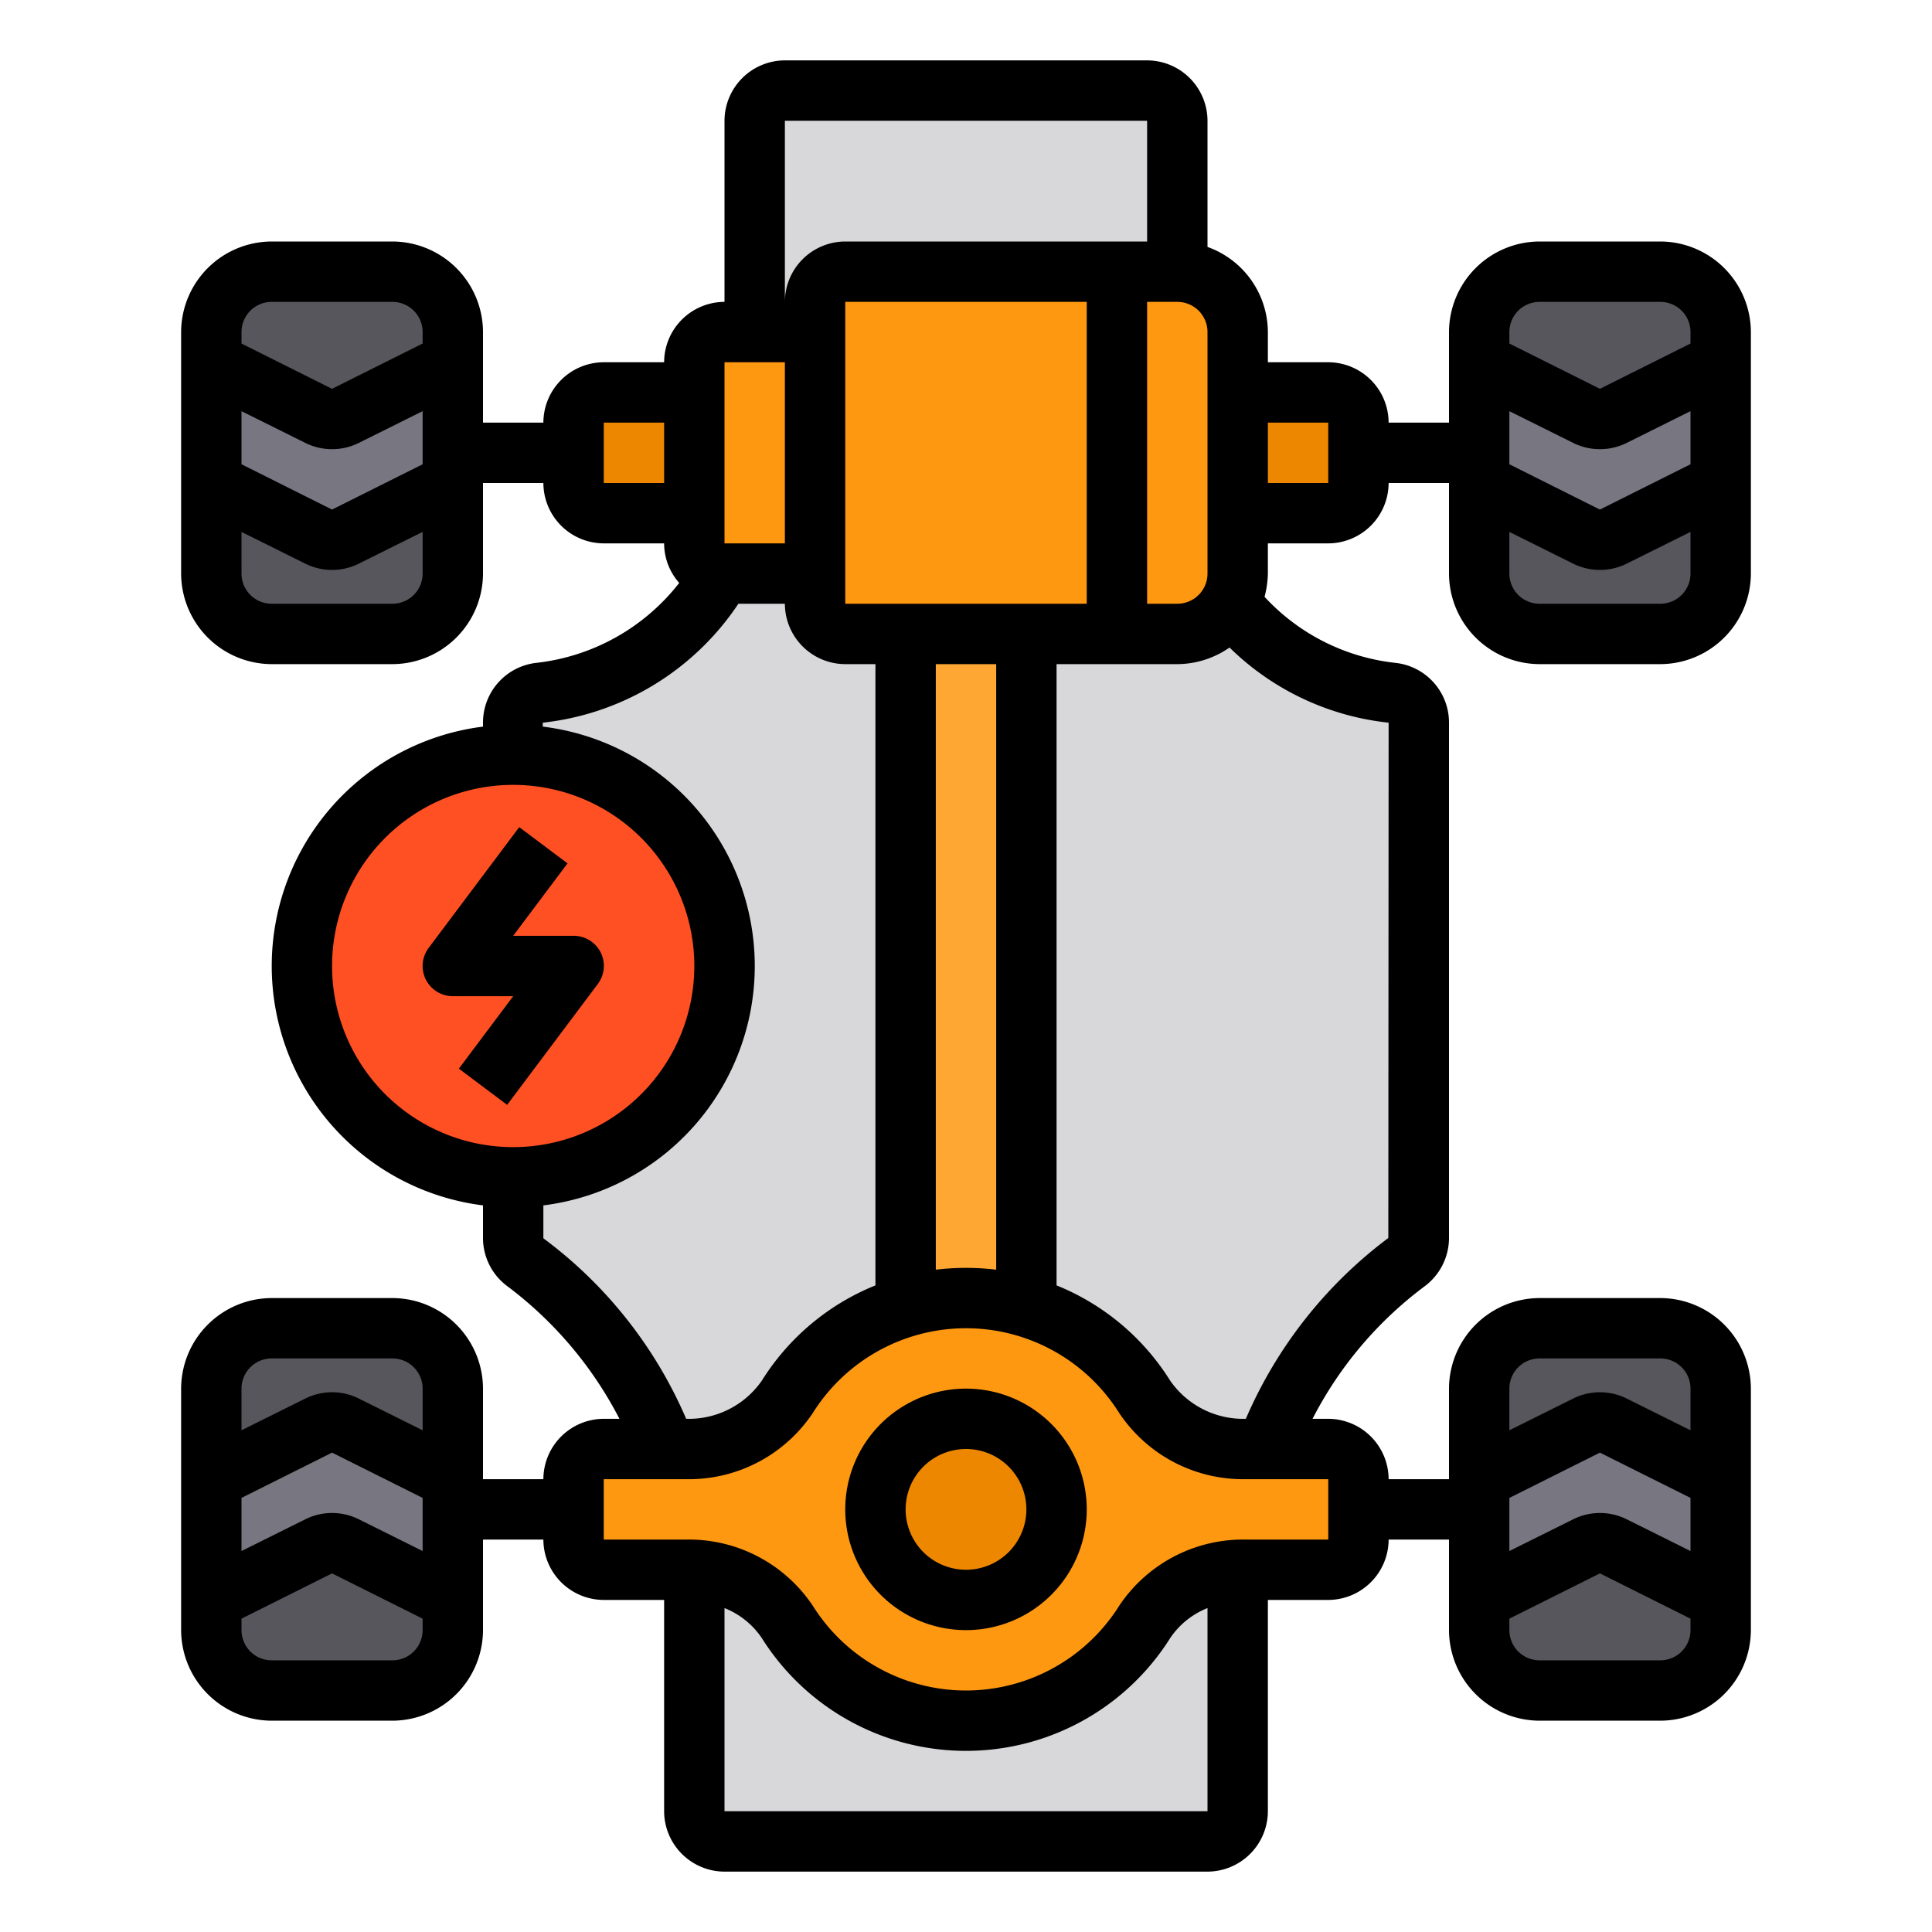
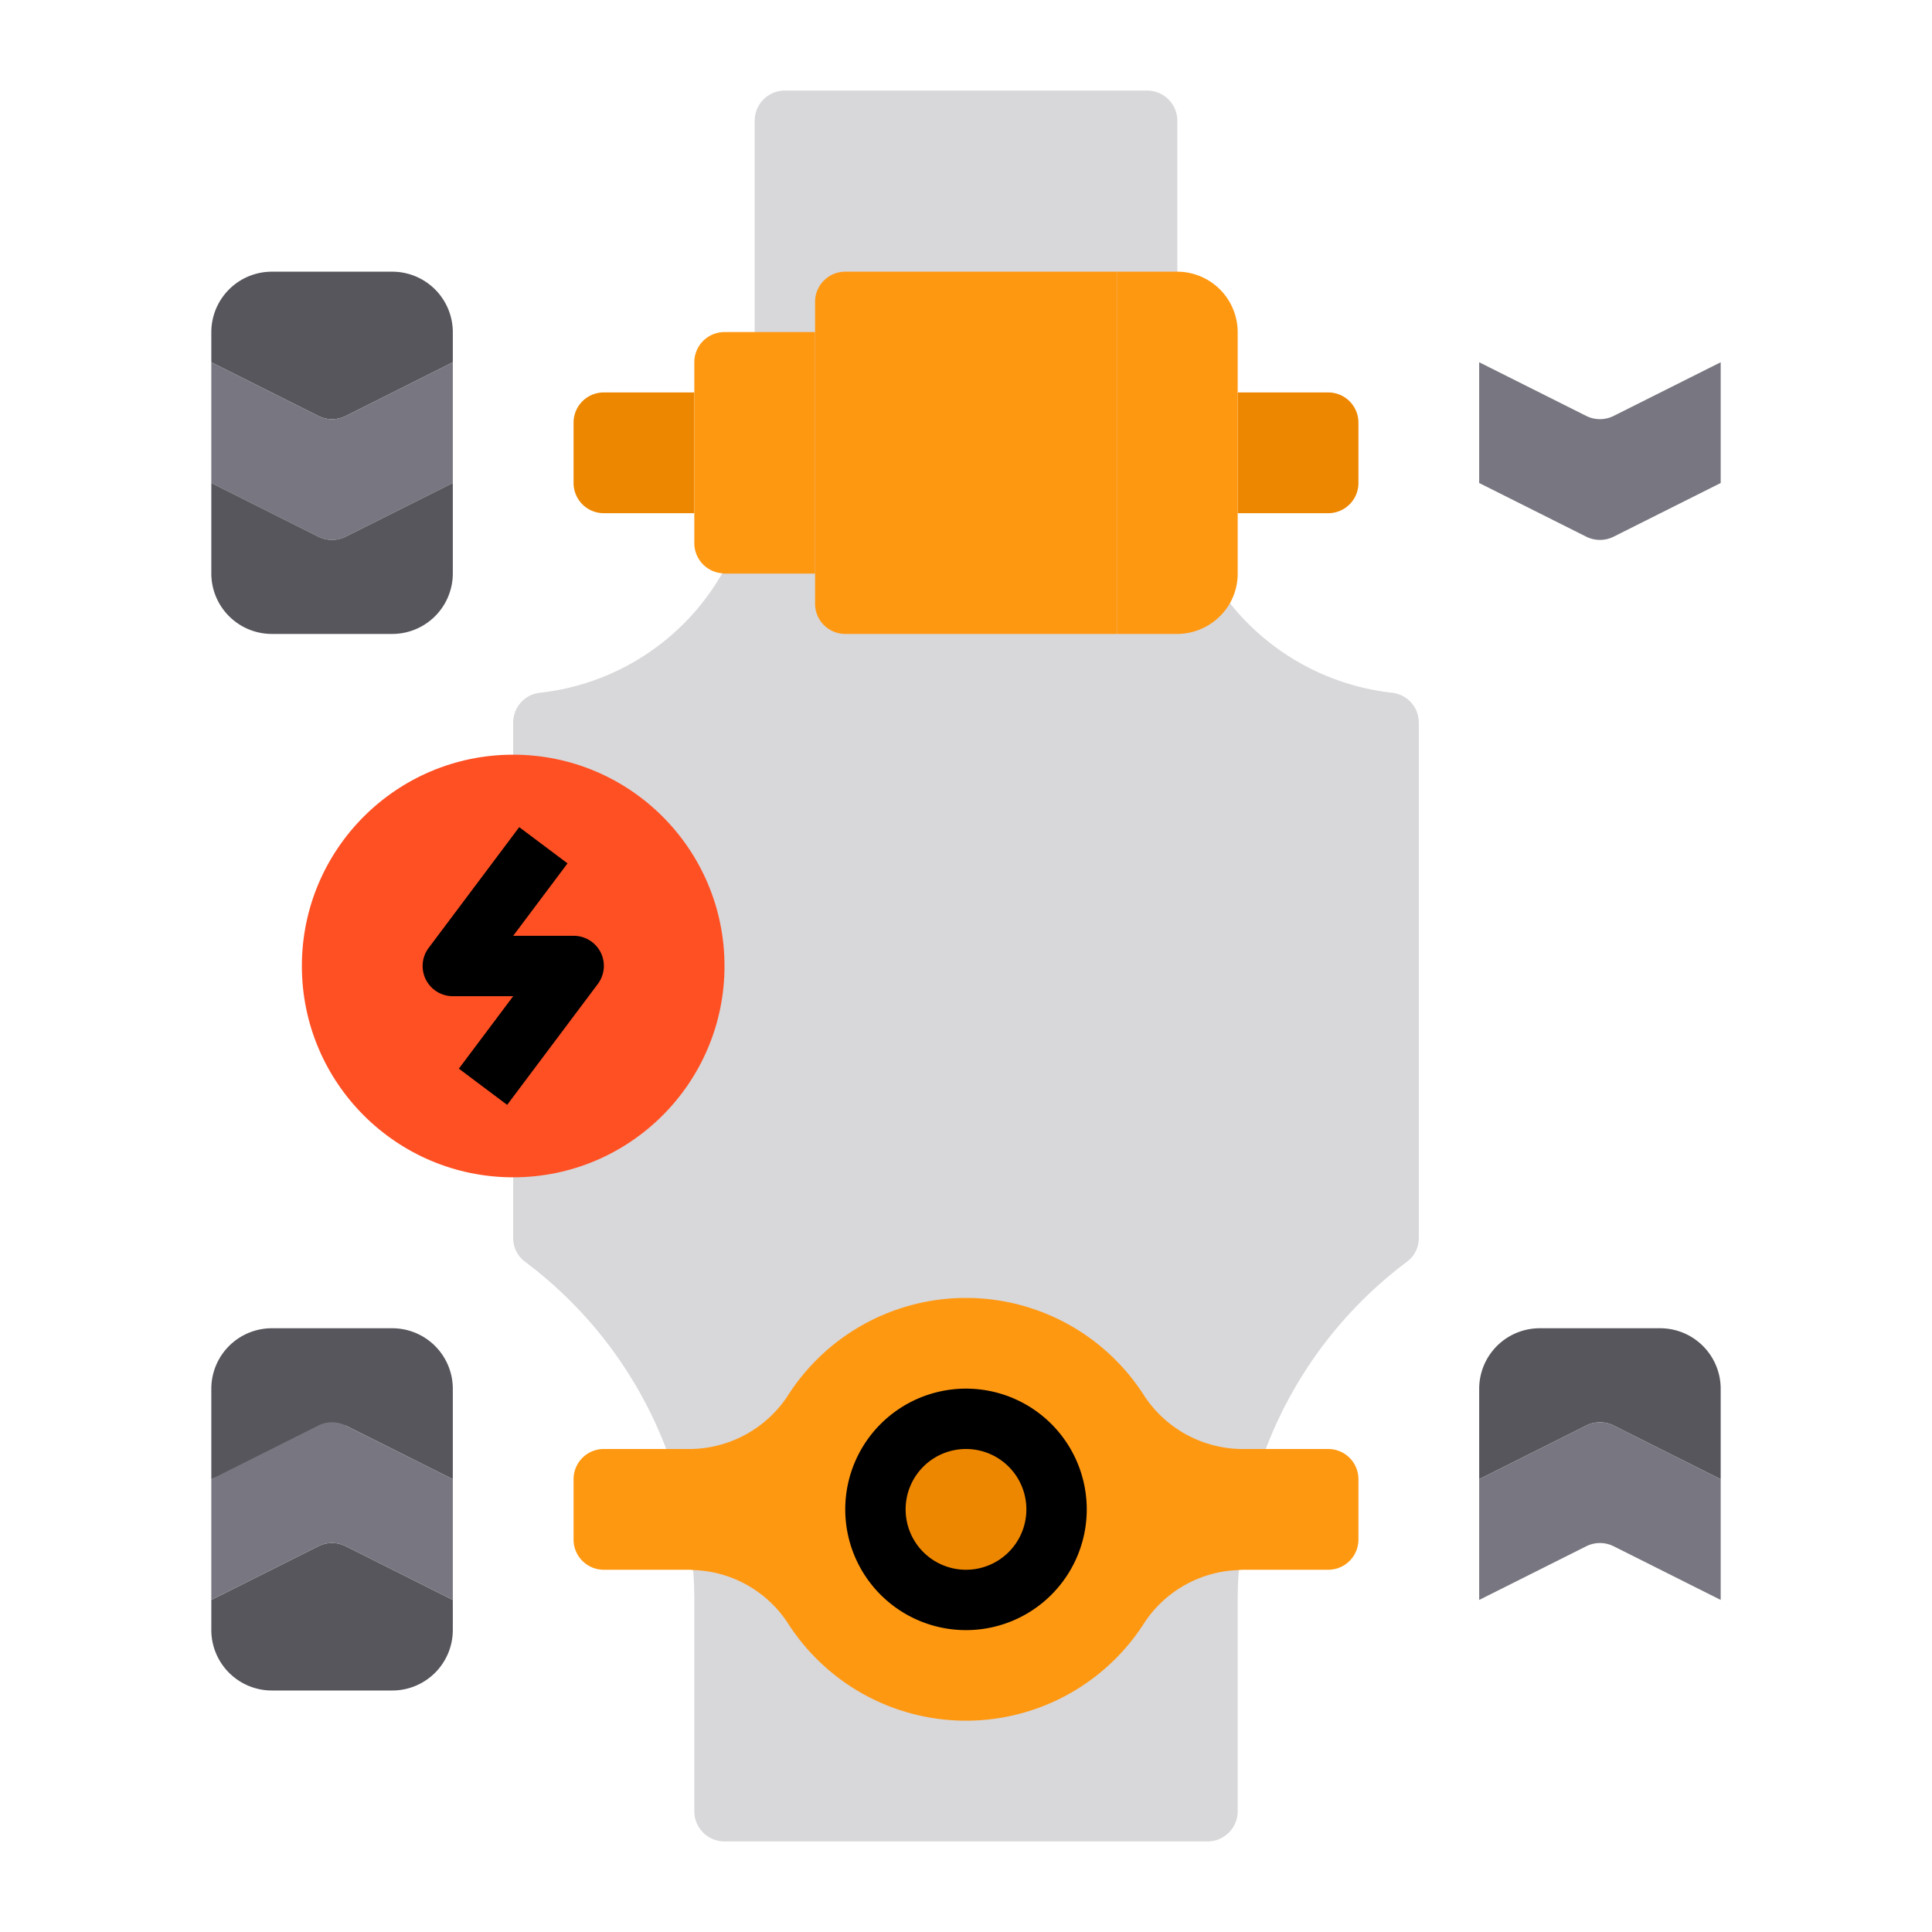
<svg xmlns="http://www.w3.org/2000/svg" viewBox="0 0 64 64" width="512" height="512">
  <g id="Charging_Power-Electric_Car-Power-Battery_Electric_Vehicle-Electric_Car_Battery-EV_Batteries" data-name="Charging Power-Electric Car-Power-Battery Electric Vehicle-Electric Car Battery-EV Batteries">
    <path d="M47,23.94V41.02a.977.977,0,0,1-.41.79A13.942,13.942,0,0,0,41.93,48a13.442,13.442,0,0,0-.89,4.01c-.03.33-.04.66-.04.99v7a1,1,0,0,1-1,1H24a1,1,0,0,1-1-1V53c0-.33-.01-.66-.04-.99A13.442,13.442,0,0,0,22.07,48a13.942,13.942,0,0,0-4.66-6.19.977.977,0,0,1-.41-.79V23.94a.994.994,0,0,1,.87-.99A7.967,7.967,0,0,0,23.92,19,7.851,7.851,0,0,0,25,15V4a1,1,0,0,1,1-1H38a1,1,0,0,1,1,1V15a8,8,0,0,0,7.13,7.95A.994.994,0,0,1,47,23.94Z" style="fill:#d8d7da" />
    <path d="M45,49v2a1,1,0,0,1-1,1H41.25a1.477,1.477,0,0,0-.21.01,3.887,3.887,0,0,0-3.12,1.73,7.005,7.005,0,0,1-11.84,0,3.887,3.887,0,0,0-3.12-1.73,1.477,1.477,0,0,0-.21-.01H20a1,1,0,0,1-1-1V49a1,1,0,0,1,1-1h2.75a3.917,3.917,0,0,0,3.33-1.74,7,7,0,0,1,11.84,0A3.917,3.917,0,0,0,41.25,48H44A1,1,0,0,1,45,49Z" style="fill:#ff9811" />
-     <path d="M15,46v3l-3.55-1.78a1.017,1.017,0,0,0-.9,0L7,49V46a2.006,2.006,0,0,1,2-2h4A2.006,2.006,0,0,1,15,46Z" style="fill:#57565c" />
+     <path d="M15,46v3l-3.55-1.78L7,49V46a2.006,2.006,0,0,1,2-2h4A2.006,2.006,0,0,1,15,46Z" style="fill:#57565c" />
    <path d="M15,53v1a2.006,2.006,0,0,1-2,2H9a2.006,2.006,0,0,1-2-2V53l3.55-1.78a1.017,1.017,0,0,1,.9,0Z" style="fill:#57565c" />
    <path d="M15,53l-3.55-1.78a1.017,1.017,0,0,0-.9,0L7,53V49l3.55-1.78a1.017,1.017,0,0,1,.9,0L15,49v4Z" style="fill:#787680" />
    <path d="M57,46v3l-3.55-1.78a1.017,1.017,0,0,0-.9,0L49,49V46a2.006,2.006,0,0,1,2-2h4A2.006,2.006,0,0,1,57,46Z" style="fill:#57565c" />
-     <path d="M57,53v1a2.006,2.006,0,0,1-2,2H51a2.006,2.006,0,0,1-2-2V53l3.55-1.78a1.017,1.017,0,0,1,.9,0Z" style="fill:#57565c" />
    <path d="M57,49v4l-3.55-1.78a1.017,1.017,0,0,0-.9,0L49,53V49l3.55-1.78a1.017,1.017,0,0,1,.9,0Z" style="fill:#787680" />
    <circle cx="32" cy="50" r="3" style="fill:#ee8700" />
    <circle cx="17" cy="32" r="7" style="fill:#ff5023" />
-     <path d="M34,33V43.29a7.042,7.042,0,0,0-4,0V21h4V33Z" style="fill:#ffa733" />
    <path d="M57,12v4l-3.55,1.78a1.017,1.017,0,0,1-.9,0L49,16V12l3.55,1.78a1.017,1.017,0,0,0,.9,0Z" style="fill:#787680" />
-     <path d="M57,16v3a2.006,2.006,0,0,1-2,2H51a2.006,2.006,0,0,1-2-2V16l3.55,1.78a1.017,1.017,0,0,0,.9,0Z" style="fill:#57565c" />
-     <path d="M57,11v1l-3.55,1.78a1.017,1.017,0,0,1-.9,0L49,12V11a2.006,2.006,0,0,1,2-2h4A2.006,2.006,0,0,1,57,11Z" style="fill:#57565c" />
    <path d="M45,15v1a1,1,0,0,1-1,1H41V13h3a1,1,0,0,1,1,1Z" style="fill:#ee8700" />
    <path d="M23,13v4H20a1,1,0,0,1-1-1V14a1,1,0,0,1,1-1Z" style="fill:#ee8700" />
    <path d="M37,9V21H28a1,1,0,0,1-1-1V10a1,1,0,0,1,1-1Z" style="fill:#ff9811" />
    <path d="M27,11v8H24a.22.22,0,0,1-.08-.01A1,1,0,0,1,23,18V12a1,1,0,0,1,1-1h3Z" style="fill:#ff9811" />
    <path d="M39,9a2.006,2.006,0,0,1,2,2v8a2,2,0,0,1-.25.97A2.023,2.023,0,0,1,39,21H37V9Z" style="fill:#ff9811" />
    <path d="M15,11v1l-3.55,1.78a1.017,1.017,0,0,1-.9,0L7,12V11A2.006,2.006,0,0,1,9,9h4A2.006,2.006,0,0,1,15,11Z" style="fill:#57565c" />
    <path d="M15,15v1l-3.55,1.78a1.017,1.017,0,0,1-.9,0L7,16V12l3.55,1.78a1.017,1.017,0,0,0,.9,0L15,12Z" style="fill:#787680" />
    <path d="M15,16v3a2.006,2.006,0,0,1-2,2H9a2.006,2.006,0,0,1-2-2V16l3.55,1.78a1.017,1.017,0,0,0,.9,0Z" style="fill:#57565c" />
-     <path d="M51,22h4a3.009,3.009,0,0,0,3-3V11a3.009,3.009,0,0,0-3-3H51a3.009,3.009,0,0,0-3,3v3H46a2.006,2.006,0,0,0-2-2H42V11a3.01,3.01,0,0,0-2-2.82V4a2.006,2.006,0,0,0-2-2H26a2.006,2.006,0,0,0-2,2v6a2.006,2.006,0,0,0-2,2H20a2.006,2.006,0,0,0-2,2H16V11a3.009,3.009,0,0,0-3-3H9a3.009,3.009,0,0,0-3,3v8a3.009,3.009,0,0,0,3,3h4a3.009,3.009,0,0,0,3-3V16h2a2.006,2.006,0,0,0,2,2h2a1.974,1.974,0,0,0,.5,1.31,6.981,6.981,0,0,1-4.75,2.65A1.99,1.99,0,0,0,16,23.94v.13a7.992,7.992,0,0,0,0,15.86v1.09a1.989,1.989,0,0,0,.81,1.59A12.868,12.868,0,0,1,20.52,47H20a2.006,2.006,0,0,0-2,2H16V46a3.009,3.009,0,0,0-3-3H9a3.009,3.009,0,0,0-3,3v8a3.009,3.009,0,0,0,3,3h4a3.009,3.009,0,0,0,3-3V51h2a2.006,2.006,0,0,0,2,2h2v7a2.006,2.006,0,0,0,2,2H40a2.006,2.006,0,0,0,2-2V53h2a2.006,2.006,0,0,0,2-2h2v3a3.009,3.009,0,0,0,3,3h4a3.009,3.009,0,0,0,3-3V46a3.009,3.009,0,0,0-3-3H51a3.009,3.009,0,0,0-3,3v3H46a2.006,2.006,0,0,0-2-2h-.52a12.713,12.713,0,0,1,3.7-4.38,2,2,0,0,0,.82-1.6V23.94a1.99,1.99,0,0,0-1.76-1.98,6.918,6.918,0,0,1-4.35-2.19A3.252,3.252,0,0,0,42,19V18h2a2.006,2.006,0,0,0,2-2h2v3A3.009,3.009,0,0,0,51,22ZM50,11a1,1,0,0,1,1-1h4a1,1,0,0,1,1,1v.38l-3,1.5-3-1.5Zm0,2.62,2.11,1.05a1.991,1.991,0,0,0,1.78,0L56,13.62v1.76l-3,1.5-3-1.5Zm0,4,2.11,1.05a1.991,1.991,0,0,0,1.78,0L56,17.62V19a1,1,0,0,1-1,1H51a1,1,0,0,1-1-1ZM14,19a1,1,0,0,1-1,1H9a1,1,0,0,1-1-1V17.62l2.11,1.05a1.991,1.991,0,0,0,1.78,0L14,17.62Zm0-3.62-3,1.5-3-1.5V13.62l2.11,1.05a1.991,1.991,0,0,0,1.78,0L14,13.62Zm0-4-3,1.5-3-1.5V11a1,1,0,0,1,1-1h4a1,1,0,0,1,1,1ZM22,16H20V14h2ZM14,54a1,1,0,0,1-1,1H9a1,1,0,0,1-1-1v-.38l3-1.5,3,1.5Zm0-2.62-2.11-1.05a1.991,1.991,0,0,0-1.78,0L8,51.38V49.62l3-1.5,3,1.5Zm0-4-2.11-1.05a1.991,1.991,0,0,0-1.78,0L8,47.38V46a1,1,0,0,1,1-1h4a1,1,0,0,1,1,1ZM50,46a1,1,0,0,1,1-1h4a1,1,0,0,1,1,1v1.38l-2.11-1.05a1.991,1.991,0,0,0-1.78,0L50,47.38Zm0,3.62,3-1.5,3,1.5v1.76l-2.11-1.05a1.991,1.991,0,0,0-1.78,0L50,51.38Zm0,4,3-1.5,3,1.5V54a1,1,0,0,1-1,1H51a1,1,0,0,1-1-1ZM39,10a1,1,0,0,1,1,1v8a1,1,0,0,1-1,1H38V10ZM26,4H38V8H28a2.006,2.006,0,0,0-2,2Zm2,16V10h8V20Zm5,2V42.06a8.363,8.363,0,0,0-2,0V22ZM24,12h2v6H24ZM17,38a6,6,0,1,1,6-6A6,6,0,0,1,17,38Zm1,3.02V39.93a7.99,7.99,0,0,0-.02-15.86v-.13A8.96,8.96,0,0,0,24.46,20H26a2.006,2.006,0,0,0,2,2h1V42.58a7.947,7.947,0,0,0-3.76,3.15A2.943,2.943,0,0,1,22.75,47h-.02A14.629,14.629,0,0,0,18,41.02ZM40,60H24V53.27a2.675,2.675,0,0,1,1.24,1,7.991,7.991,0,0,0,13.52,0,2.675,2.675,0,0,1,1.24-1Zm4-11v2H41.25a4.936,4.936,0,0,0-4.18,2.2,5.99,5.99,0,0,1-10.14,0A4.936,4.936,0,0,0,22.75,51H20V49h2.75a4.936,4.936,0,0,0,4.18-2.2,5.99,5.99,0,0,1,10.14,0A4.936,4.936,0,0,0,41.25,49Zm2-25.06-.01,17.07A14.783,14.783,0,0,0,41.27,47h-.02a2.943,2.943,0,0,1-2.49-1.27A7.947,7.947,0,0,0,35,42.58V22h4a3.042,3.042,0,0,0,1.73-.55A8.857,8.857,0,0,0,46,23.94ZM44,16H42V14h2Z" />
    <path d="M19.9,31.553A1,1,0,0,0,19,31H17l1.8-2.4-1.6-1.2-3,4A1,1,0,0,0,15,33h2l-1.8,2.4,1.6,1.2,3-4A1,1,0,0,0,19.9,31.553Z" />
    <path d="M32,46a4,4,0,1,0,4,4A4,4,0,0,0,32,46Zm0,6a2,2,0,1,1,2-2A2,2,0,0,1,32,52Z" />
  </g>
</svg>